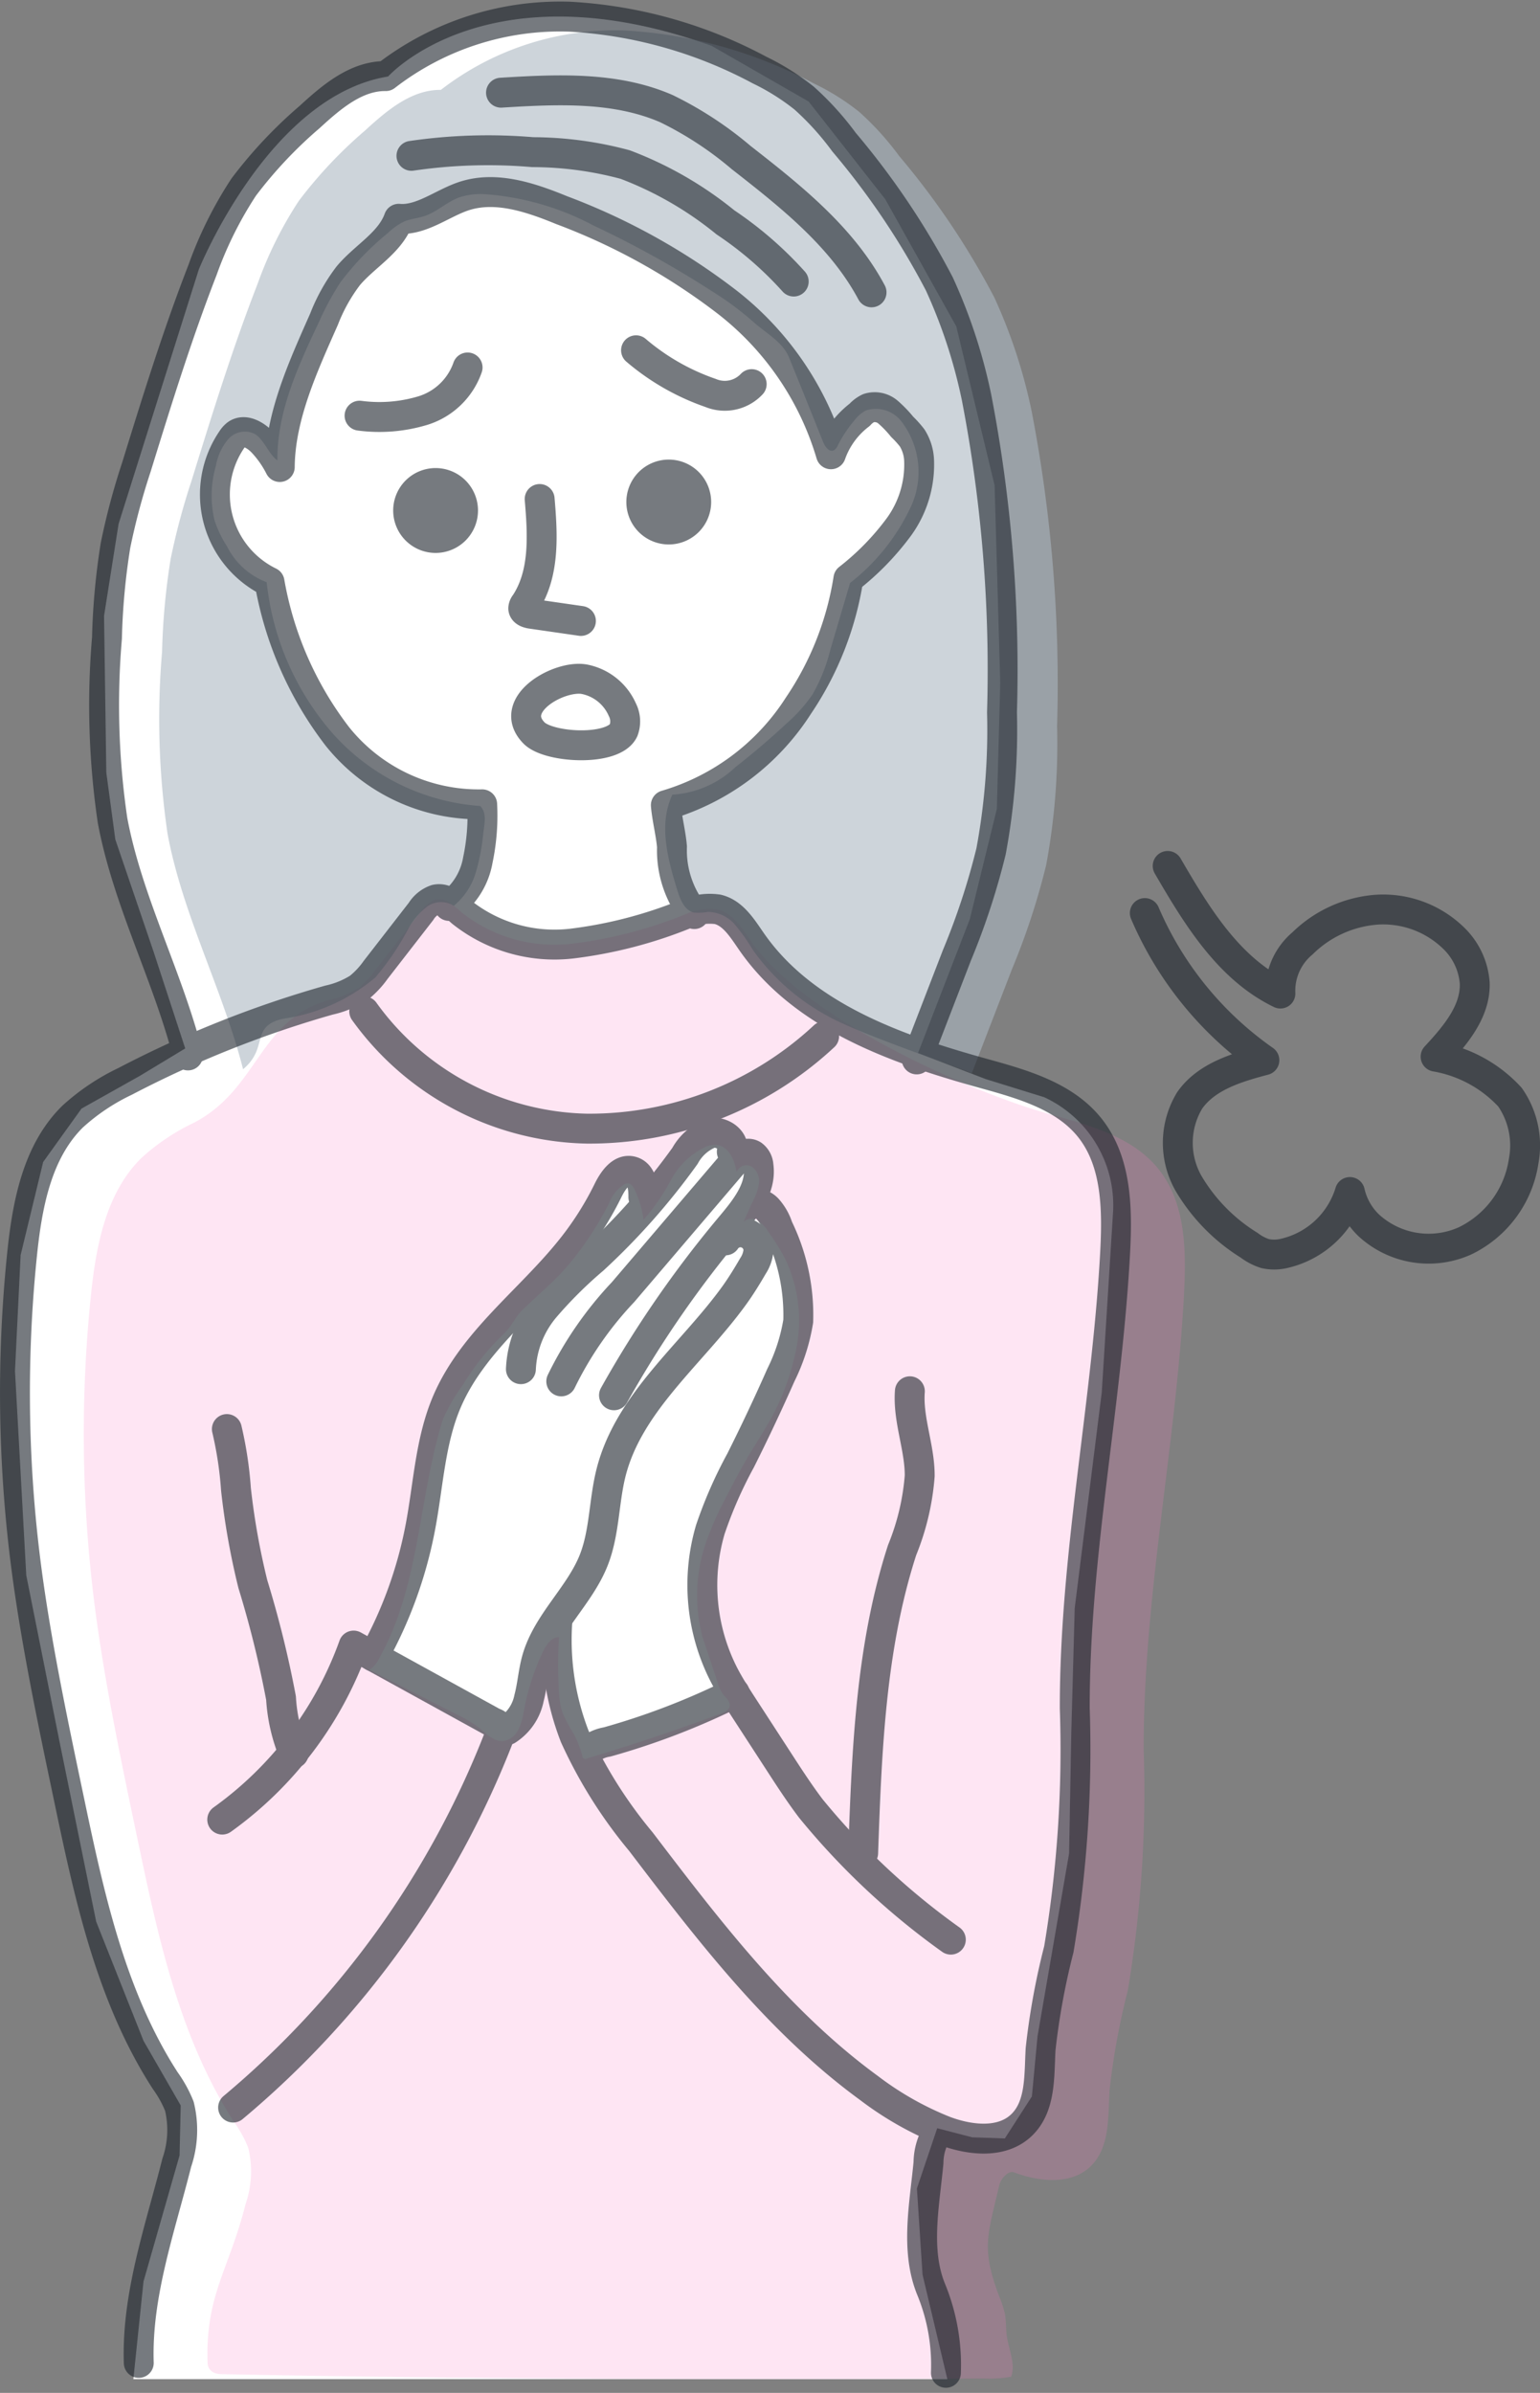
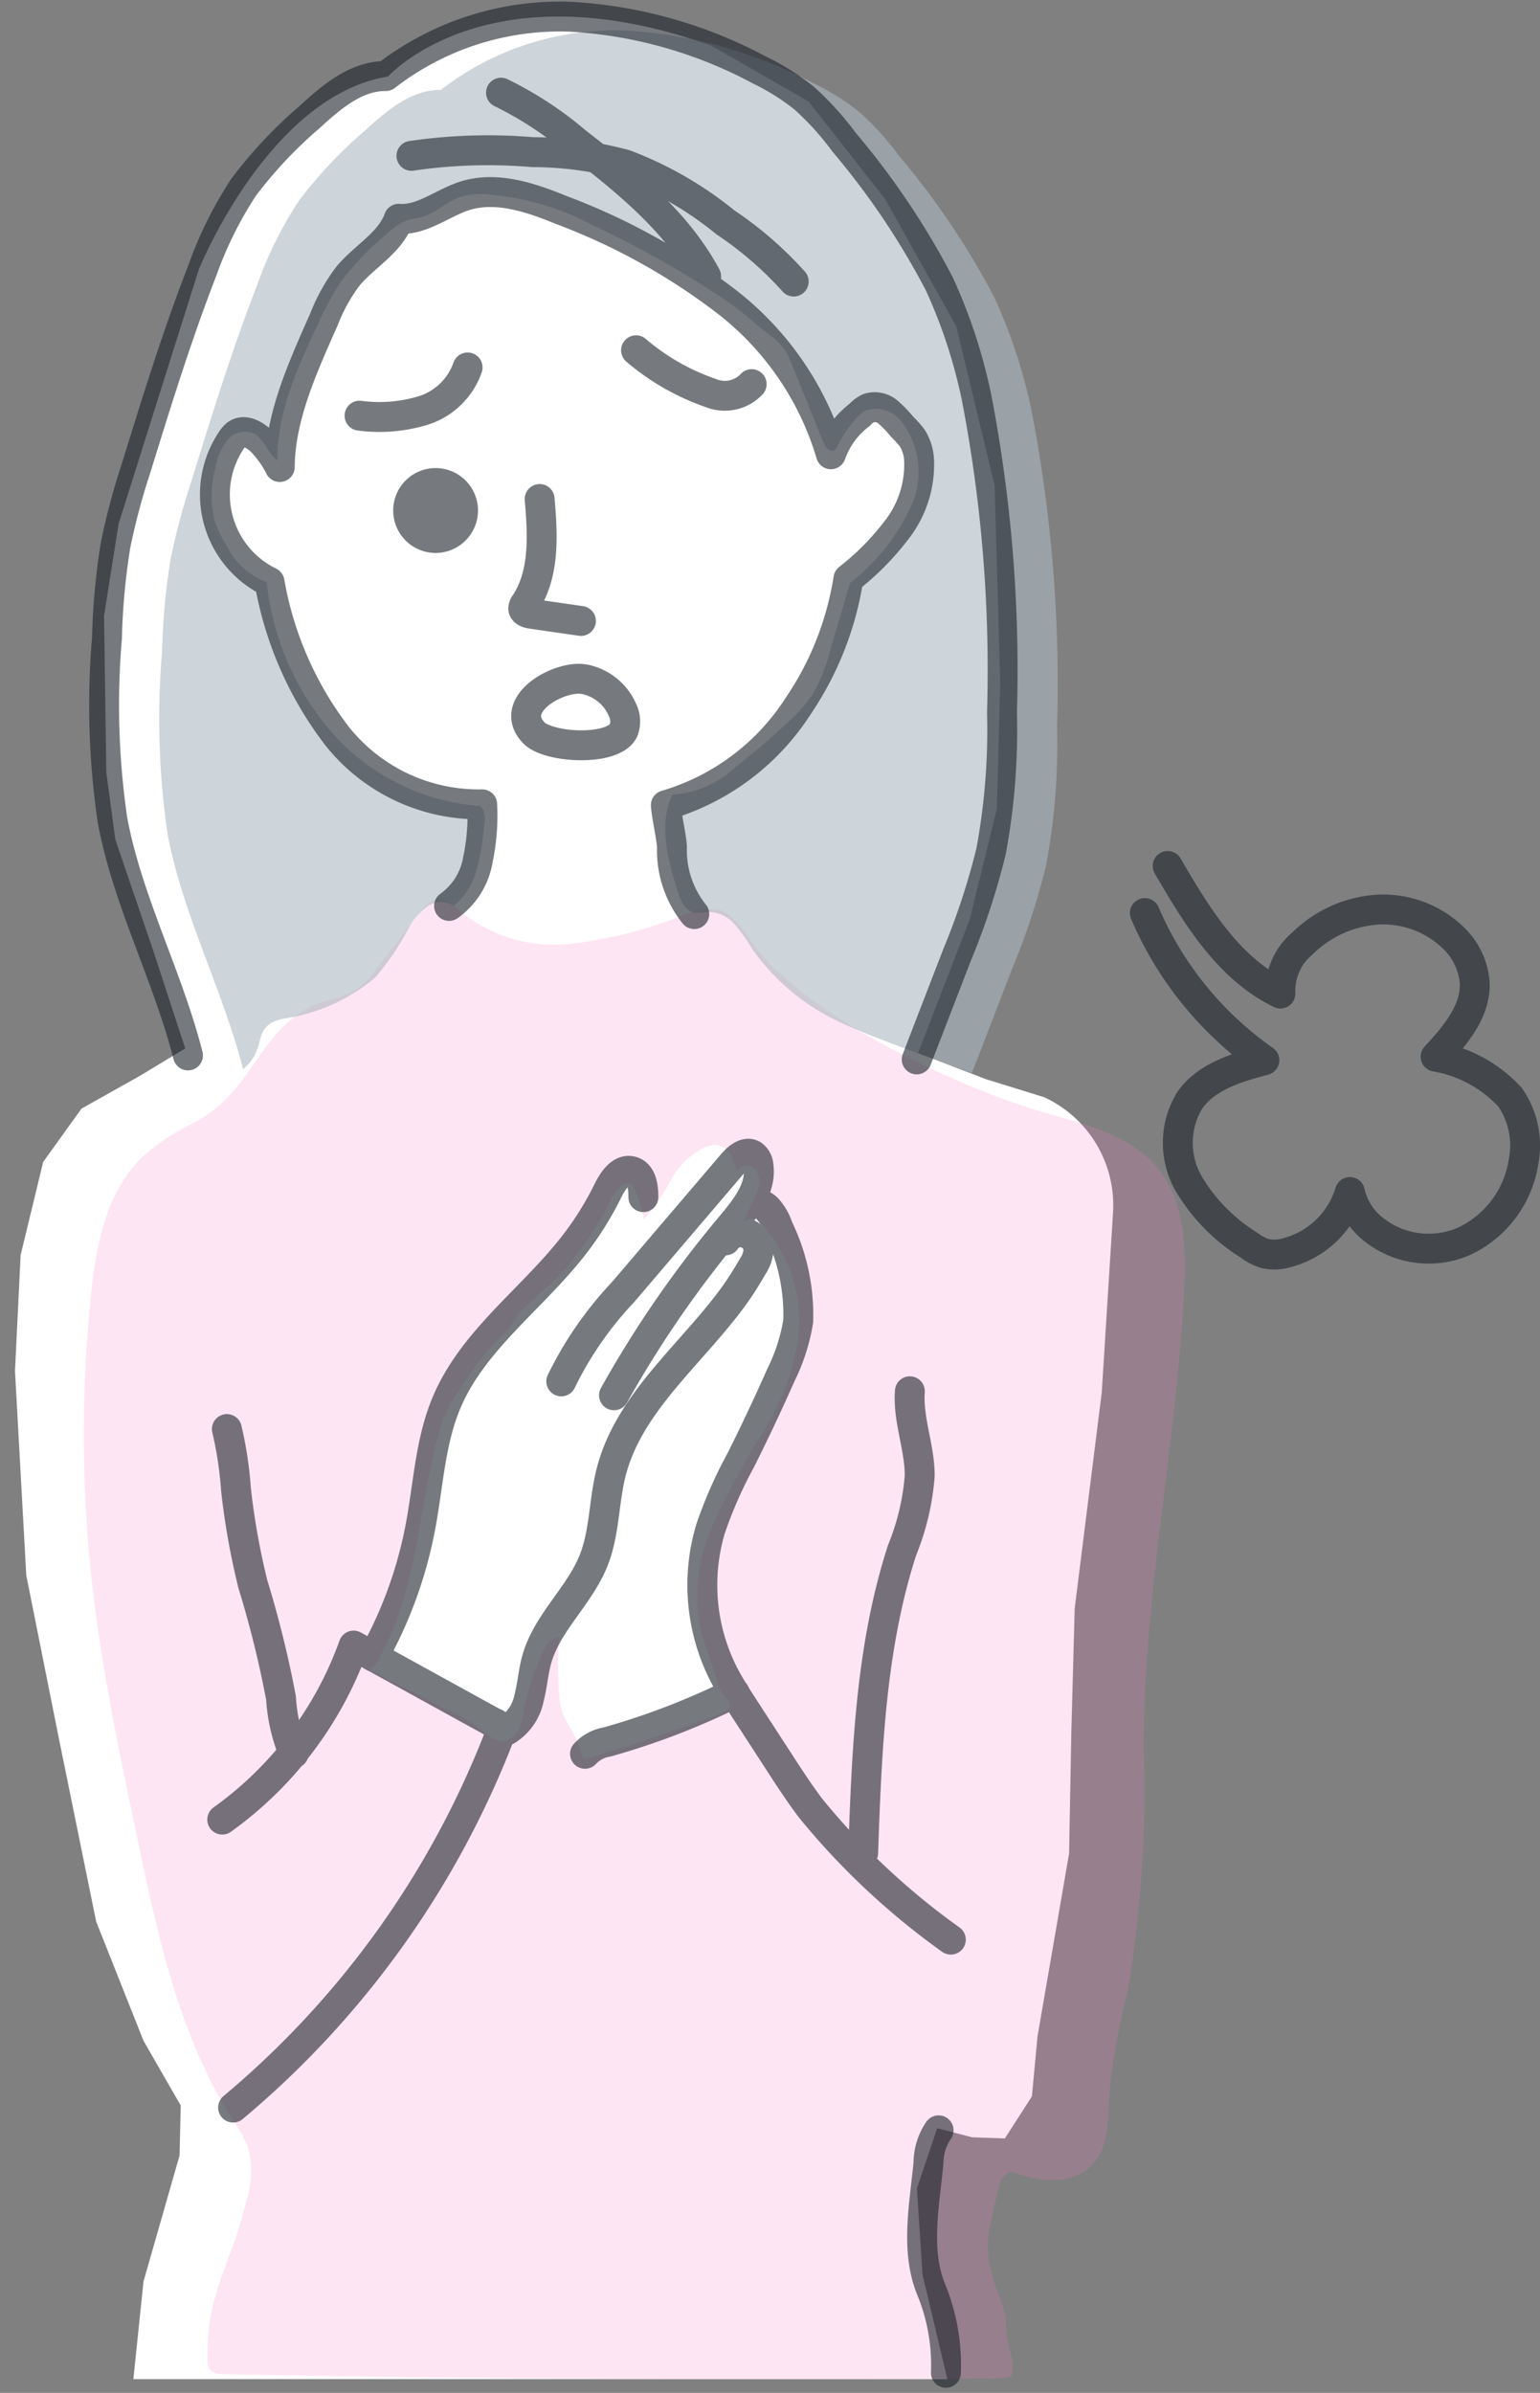
<svg xmlns="http://www.w3.org/2000/svg" width="77.284" height="120">
  <rect width="100%" height="100%" fill="#808080" stroke="none" />
  <path fill="none" d="M.063 0h77v120h-77z" />
  <path d="M9.295 52.578l-1.584-4.84-1.923-5.637-.453-3.359-.113-7.859.73-4.612 2.1-6.661 1.924-6.093s3.508-8.712 9.5-9.68c0 0 4.979-5.58 16.238-1.537l4.865 2.79 3.847 4.9 3.564 6.377 1.923 7.972.283 9.908-.17 6.32-1.354 5.52-2.6 6.719 3.394 1.31 2.942.911a5.973 5.973 0 013.451 5.751l-.568 9.051-1.357 10.82-.17 6.207-.112 6.092-1.584 9.168-.283 3.018-1.358 2.107-1.64-.057-1.754-.455-1.018 3.018.283 4.327 1.244 5.238H6.693l.509-4.9 1.81-6.321.057-2.505-1.867-3.242-2.376-5.979-1.868-9.167-1.64-8.2-.566-10.249.283-5.808 1.131-4.669 1.924-2.676 2.942-1.651z" fill="#fff" />
  <path data-name="パス 1917" d="M58.127 58.614c-1.28-1.584-3.393-2.17-5.356-2.713-4.38-1.209-12.463-4.941-15.063-8.673-.456-.657-.918-1.427-1.694-1.616a2.9 2.9 0 00-1.622.241 22.372 22.372 0 01-5.7 1.476 7.494 7.494 0 01-5.53-1.576c-.375-.33-.8-.742-1.29-.638a1.426 1.426 0 00-.748.6l-2.277 2.924a4.452 4.452 0 01-.844.9 4.638 4.638 0 01-1.5.615c-3.537 1-3.513 4.447-6.771 6.151a10.757 10.757 0 00-2.637 1.768c-1.8 1.773-2.285 4.457-2.541 6.968a67.83 67.83 0 00.3 16.247c.522 3.732 1.334 7.553 2.109 11.24 1.012 4.819 2.107 9.751 4.781 13.886a6.031 6.031 0 01.711 1.286 5.039 5.039 0 01-.129 2.827c-.836 3.318-2.021 4.552-1.909 7.972.012.369.31.555.679.562 12.756.253 25.556.289 38.314.218a5.994 5.994 0 001.335-.089c.231-.653-.122-1.352-.218-2.039-.052-.374-.027-.757-.1-1.128a5.931 5.931 0 00-.3-.906c-.9-2.41-.556-3.026.02-5.534.07-.3.442-.75.735-.641 1.272.473 2.866.645 3.846-.3s.875-2.466.953-3.808a35.8 35.8 0 01.914-5 60.307 60.307 0 00.8-12.083c-.01-7.6 1.564-14.951 2.007-22.534.133-2.288.17-4.815-1.275-6.603zM39.982 67.52a12.1 12.1 0 01-1.6 4.15c-.263.446-.544.881-.809 1.326a39.78 39.78 0 00-1.165 2.15 13.838 13.838 0 00-.794 1.723 8.169 8.169 0 00-.361 5.216l.773 2.324a1.841 1.841 0 00.245.535c.149.2.393.38.346.622-.037.2-.255.3-.444.371q-3.321 1.236-6.716 2.249a.15.15 0 01-.234-.126 5 5 0 00-.455-1.15 8.078 8.078 0 01-.525-.981 4.054 4.054 0 01-.2-1.21 21.921 21.921 0 01.01-2.615c-.337-.011-.582.307-.743.6a11.8 11.8 0 00-1.038 3.2 2.969 2.969 0 01-.289.891.981.981 0 01-.74.519c-.467.032-.831-.373-1.2-.667a6.076 6.076 0 00-1.073-.643l-4.426-2.257a1.625 1.625 0 00.535-.679c2-3.607 1.916-7.952 3.147-11.89a9.666 9.666 0 011.023-1.76 12.622 12.622 0 012.087-2.579c.335-.328.535-.807.87-1.135.764-.748 1.65-1.465 2.335-2.287a16.455 16.455 0 002.021-3.067 1.924 1.924 0 01.774-.96.382.382 0 01.191-.043c.154.014.252.169.319.308a5.03 5.03 0 01.45 1.517 10.581 10.581 0 001.378-2 3.85 3.85 0 011.73-1.656 1.175 1.175 0 01.586-.093c.593.083.885.766.977 1.358a.526.526 0 01.757-.272.854.854 0 01.367.806 2.519 2.519 0 01-.289.882c-.171.36-.317.709-.487 1.069a.618.618 0 01.733-.038 1.809 1.809 0 01.531.575 11.73 11.73 0 01.833 1.343 7.188 7.188 0 01.57 4.374z" fill="#fd7fc3" opacity=".2" />
  <path data-name="パス 1918" d="M12.199 53.621c-1.022-4.006-3.029-7.731-3.788-11.795a39.663 39.663 0 01-.278-9.136 34.428 34.428 0 01.429-4.651 34.41 34.41 0 011.044-3.91c1.03-3.328 2.061-6.659 3.325-9.905a19.439 19.439 0 012.066-4.151 22.389 22.389 0 013.31-3.516c1.09-1 2.336-2.067 3.817-2.049a14.293 14.293 0 019.237-2.979 22.811 22.811 0 019.518 2.675 11.792 11.792 0 012.244 1.41 14.428 14.428 0 012 2.208 38.718 38.718 0 014.782 7.108 26.554 26.554 0 011.87 5.707 71.932 71.932 0 011.274 15.784 33.189 33.189 0 01-.549 6.967 35.61 35.61 0 01-1.717 5.222l-2.013 5.211c-1.55-.606-5.848-2.066-7.289-2.9a11.066 11.066 0 01-3.7-3.284 9.615 9.615 0 00-.892-1.261 1.83 1.83 0 00-1.352-.646 2.915 2.915 0 01-.7.036c-.472-.1-.693-.631-.836-1.092-.489-1.576-.968-3.333-.257-4.822a5.029 5.029 0 003.161-1.38q1.335-1.042 2.578-2.2a7.709 7.709 0 001.289-1.442 8.556 8.556 0 00.889-2.214l1-3.382a10.437 10.437 0 003-3.715 4.162 4.162 0 00-.386-4.334 1.624 1.624 0 00-1.824-.6 1.811 1.811 0 00-.563.483 6.477 6.477 0 00-.843 1.268.493.493 0 01-.2.248c-.23.107-.44-.179-.535-.414l-1.011-2.515-.7-1.723c-.322-.8-1.195-1.242-1.83-1.821a15.271 15.271 0 00-2.029-1.5 50.754 50.754 0 00-5.953-3.3 13.675 13.675 0 00-5.516-1.577 3.412 3.412 0 00-1.224.165c-.624.228-1.12.731-1.75.939-.333.11-.692.133-1.015.271a3.081 3.081 0 00-.8.564 14.085 14.085 0 00-2.4 2.489 14.132 14.132 0 00-1.076 1.989c-1.043 2.2-2.108 4.5-2.085 6.941-.446-.336-.647-1-1.109-1.316a1.113 1.113 0 00-1.356.245 2.79 2.79 0 00-.621 1.341 5.346 5.346 0 00-.076 2.706 5.424 5.424 0 00.625 1.317 3.7 3.7 0 002 1.814 13.708 13.708 0 003.365 7.642 10.967 10.967 0 007.352 3.58c.345.36.212.868.151 1.363a10.175 10.175 0 01-.378 1.981 3.417 3.417 0 01-1.1 1.659 1.2 1.2 0 00-1.363.059 3.522 3.522 0 00-.929 1.108 13.4 13.4 0 01-1.649 2.43 9.167 9.167 0 01-4.63 2.068c-1.671.384-.695 1.432-2.004 2.532z" fill="#abb7c1" opacity=".6" />
  <g opacity=".6" stroke="#1a2229" stroke-linecap="round" stroke-linejoin="round" stroke-width="1.5">
    <path data-name="パス 1894" d="M11.153 91.251a18.341 18.341 0 006.593-8.727l7.023 3.865a.475.475 0 01.272.729 45.924 45.924 0 01-13.343 18.574" fill="none" />
    <path data-name="パス 1895" d="M45.661 69.771c-.107 1.424.5 2.816.494 4.243a12.334 12.334 0 01-.882 3.719c-1.581 4.875-1.775 10.076-1.956 15.2" fill="none" />
    <path data-name="パス 1896" d="M11.385 71.666a18.831 18.831 0 01.457 3.02 36.338 36.338 0 00.848 4.759 52.389 52.389 0 011.413 5.713 8.509 8.509 0 00.637 2.77" fill="none" />
    <path data-name="パス 1897" d="M18.738 83.074a21.485 21.485 0 002.36-6.5c.4-2.1.487-4.3 1.325-6.266 1.294-3.04 4.147-5.079 6.213-7.658a15.8 15.8 0 001.87-2.933c.249-.509.666-1.133 1.21-.976.489.14.577.786.57 1.294" fill="none" />
-     <path data-name="パス 1898" d="M26.141 68.663a5.118 5.118 0 011.228-3.111 21.664 21.664 0 012.42-2.4 34.033 34.033 0 004.586-5.185 2.534 2.534 0 011.283-1.136c.566-.143 1.287.39 1.067.931" fill="none" />
    <path data-name="パス 1899" d="M28.167 69.275a17.958 17.958 0 013.1-4.477l5.5-6.444c.259-.3.664-.637 1.008-.435a.717.717 0 01.289.538c.163 1.134-.653 2.149-1.39 3.026a54.759 54.759 0 00-5.861 8.489" fill="none" />
    <path data-name="パス 1900" d="M25.46 86.759a2.471 2.471 0 001.089-1.6c.17-.643.21-1.317.392-1.956.524-1.84 2.145-3.176 2.852-4.955.555-1.4.505-2.957.876-4.413.9-3.527 4.055-5.93 6.186-8.881.324-.449.652-.98.928-1.46a1.691 1.691 0 00.276-.748.9.9 0 00-1.649-.543" fill="none" />
    <path data-name="パス 1901" d="M37.53 60.418a.873.873 0 01.988.205 2.556 2.556 0 01.53.933 9.99 9.99 0 011.011 4.7 9.468 9.468 0 01-.87 2.7q-.959 2.168-2.023 4.287a21.726 21.726 0 00-1.518 3.46 9.874 9.874 0 00.682 7.282c.295.57.645 1.109.994 1.648l1.795 2.763c.507.781 1.014 1.561 1.575 2.3a36.229 36.229 0 007.023 6.575" fill="none" />
-     <path data-name="パス 1902" d="M27.968 81.338a13.373 13.373 0 00.875 5.741 23.3 23.3 0 003.321 5.28c3.418 4.486 6.9 9.038 11.459 12.362a16.024 16.024 0 003.8 2.146c1.272.473 2.867.645 3.846-.3s.875-2.466.953-3.808a35.8 35.8 0 01.914-5 60.306 60.306 0 00.8-12.083c-.009-7.6 1.564-14.951 2.008-22.534.134-2.295.171-4.822-1.274-6.61-1.28-1.584-3.393-2.17-5.356-2.713-4.38-1.212-9.011-2.867-11.6-6.6-.457-.657-.918-1.427-1.695-1.616a2.893 2.893 0 00-1.622.241 22.383 22.383 0 01-5.7 1.476 7.494 7.494 0 01-5.53-1.576c-.375-.33-.8-.742-1.29-.638a1.422 1.422 0 00-.748.6l-2.278 2.934a4.463 4.463 0 01-.844.9 4.645 4.645 0 01-1.5.615A53.8 53.8 0 006.279 54.23a10.747 10.747 0 00-2.637 1.768c-1.8 1.773-2.285 4.457-2.541 6.968a67.8 67.8 0 00.3 16.247c.522 3.732 1.334 7.553 2.109 11.24 1.011 4.819 2.107 9.751 4.781 13.886a6.05 6.05 0 01.71 1.286 5.035 5.035 0 01-.129 2.827c-.835 3.318-2.021 6.626-1.908 10.045" fill="none" />
    <path data-name="パス 1903" d="M36.869 84.894a36.351 36.351 0 01-6.4 2.463 1.928 1.928 0 00-1.11.594" fill="none" />
    <path data-name="パス 1904" d="M47.47 118.994a9.964 9.964 0 00-.737-4.174c-.809-1.968-.338-4.245-.137-6.363a2.916 2.916 0 01.507-1.623" fill="none" />
-     <path data-name="パス 1905" d="M18.279 50.72a14.107 14.107 0 0011.166 5.88 17.276 17.276 0 0011.913-4.635" fill="none" />
    <path data-name="パス 1906" d="M18.044 20.846a7.564 7.564 0 003.192-.26 3.452 3.452 0 002.23-2.158" fill="none" />
    <path data-name="パス 1907" d="M31.919 17.566a11.569 11.569 0 003.744 2.141 1.853 1.853 0 002.06-.443" fill="none" />
    <path data-name="パス 1910" d="M27.082 25.025c.153 1.793.268 3.741-.723 5.244a.41.41 0 00-.1.242c.012.174.229.243.4.269l2.494.36" fill="none" />
    <path data-name="パス 1911" d="M29.338 34.066a2.633 2.633 0 011.894 1.524 1.283 1.283 0 01.063 1.033c-.5 1.072-3.767.891-4.5.131-1.395-1.431 1.293-2.931 2.543-2.688z" fill="none" />
    <path data-name="パス 1912" d="M22.535 45.431a3.572 3.572 0 001.445-2.3 10.794 10.794 0 00.218-2.795 9.082 9.082 0 01-7.271-3.409 17.676 17.676 0 01-3.4-7.739 4.885 4.885 0 01-1.89-7.147 1.019 1.019 0 01.228-.257c.4-.292.956.03 1.3.389a5.279 5.279 0 01.875 1.247c.022-2.561 1.188-5.074 2.223-7.417a8.877 8.877 0 011.214-2.173c.826-.985 2.1-1.649 2.535-2.859 1.126.1 2.189-.778 3.262-1.133 1.6-.53 3.344.059 4.91.7a32.131 32.131 0 018.25 4.568 15.084 15.084 0 015.266 7.675 4.27 4.27 0 011.442-1.978 1.431 1.431 0 01.452-.339 1.029 1.029 0 01.967.2 5.891 5.891 0 01.715.742 5.075 5.075 0 01.5.556 2.278 2.278 0 01.348 1.118 5.321 5.321 0 01-1.036 3.376 13.28 13.28 0 01-2.512 2.566 15.669 15.669 0 01-2.51 6.37 11.855 11.855 0 01-6.651 4.987c.052.648.256 1.439.308 2.088a5.109 5.109 0 001.119 3.373" fill="none" />
    <path data-name="パス 1913" d="M9.434 52.929c-1.022-4.006-3.029-7.731-3.788-11.795a39.663 39.663 0 01-.278-9.136 34.428 34.428 0 01.429-4.651 34.41 34.41 0 011.044-3.91c1.03-3.328 2.061-6.659 3.325-9.905a19.439 19.439 0 012.066-4.151 22.389 22.389 0 013.31-3.516c1.09-1 2.336-2.067 3.817-2.049A14.293 14.293 0 0128.596.837a22.811 22.811 0 019.518 2.675 11.792 11.792 0 012.244 1.41 14.428 14.428 0 012 2.208 38.718 38.718 0 014.782 7.108 26.554 26.554 0 011.87 5.707 71.932 71.932 0 011.274 15.784 33.189 33.189 0 01-.549 6.967 35.61 35.61 0 01-1.717 5.222l-2.013 5.211" fill="none" />
    <path data-name="パス 1914" d="M58.599 43.426c1.454 2.5 3.054 5.141 5.657 6.4a3.1 3.1 0 011.107-2.515 5.933 5.933 0 013.722-1.691 5.064 5.064 0 013.814 1.378 3.486 3.486 0 011.109 2.3c.051 1.432-.988 2.642-1.963 3.692a6.59 6.59 0 013.732 2.031 4.237 4.237 0 01.687 3.206 5.306 5.306 0 01-2.94 4 4.447 4.447 0 01-4.813-.758 3.331 3.331 0 01-.967-1.69 4.5 4.5 0 01-3.282 3.073 2.144 2.144 0 01-.973.014 2.634 2.634 0 01-.8-.417 9.07 9.07 0 01-3.041-3.1 4.1 4.1 0 01.059-4.17c.833-1.185 2.345-1.642 3.745-2.011a17.326 17.326 0 01-6-7.379" fill="none" />
    <path data-name="パス 1915" d="M20.648 7.815a26.524 26.524 0 016.081-.185 18.065 18.065 0 014.647.623 18.094 18.094 0 015.032 2.9 18.166 18.166 0 013.424 2.966" fill="none" />
-     <path data-name="パス 1916" d="M25.143 4.648c2.8-.17 5.726-.318 8.3.8a17.881 17.881 0 013.754 2.455c2.491 1.944 5.053 3.971 6.541 6.758" fill="none" />
-     <path data-name="パス 2256" d="M34.939 25.176a1.378 1.378 0 11-1.378-1.378 1.378 1.378 0 011.378 1.378z" fill="#1a2229" />
+     <path data-name="パス 1916" d="M25.143 4.648a17.881 17.881 0 013.754 2.455c2.491 1.944 5.053 3.971 6.541 6.758" fill="none" />
    <path data-name="パス 2257" d="M23.238 25.601a1.378 1.378 0 11-1.378-1.378 1.378 1.378 0 011.378 1.378z" fill="#1a2229" />
  </g>
</svg>